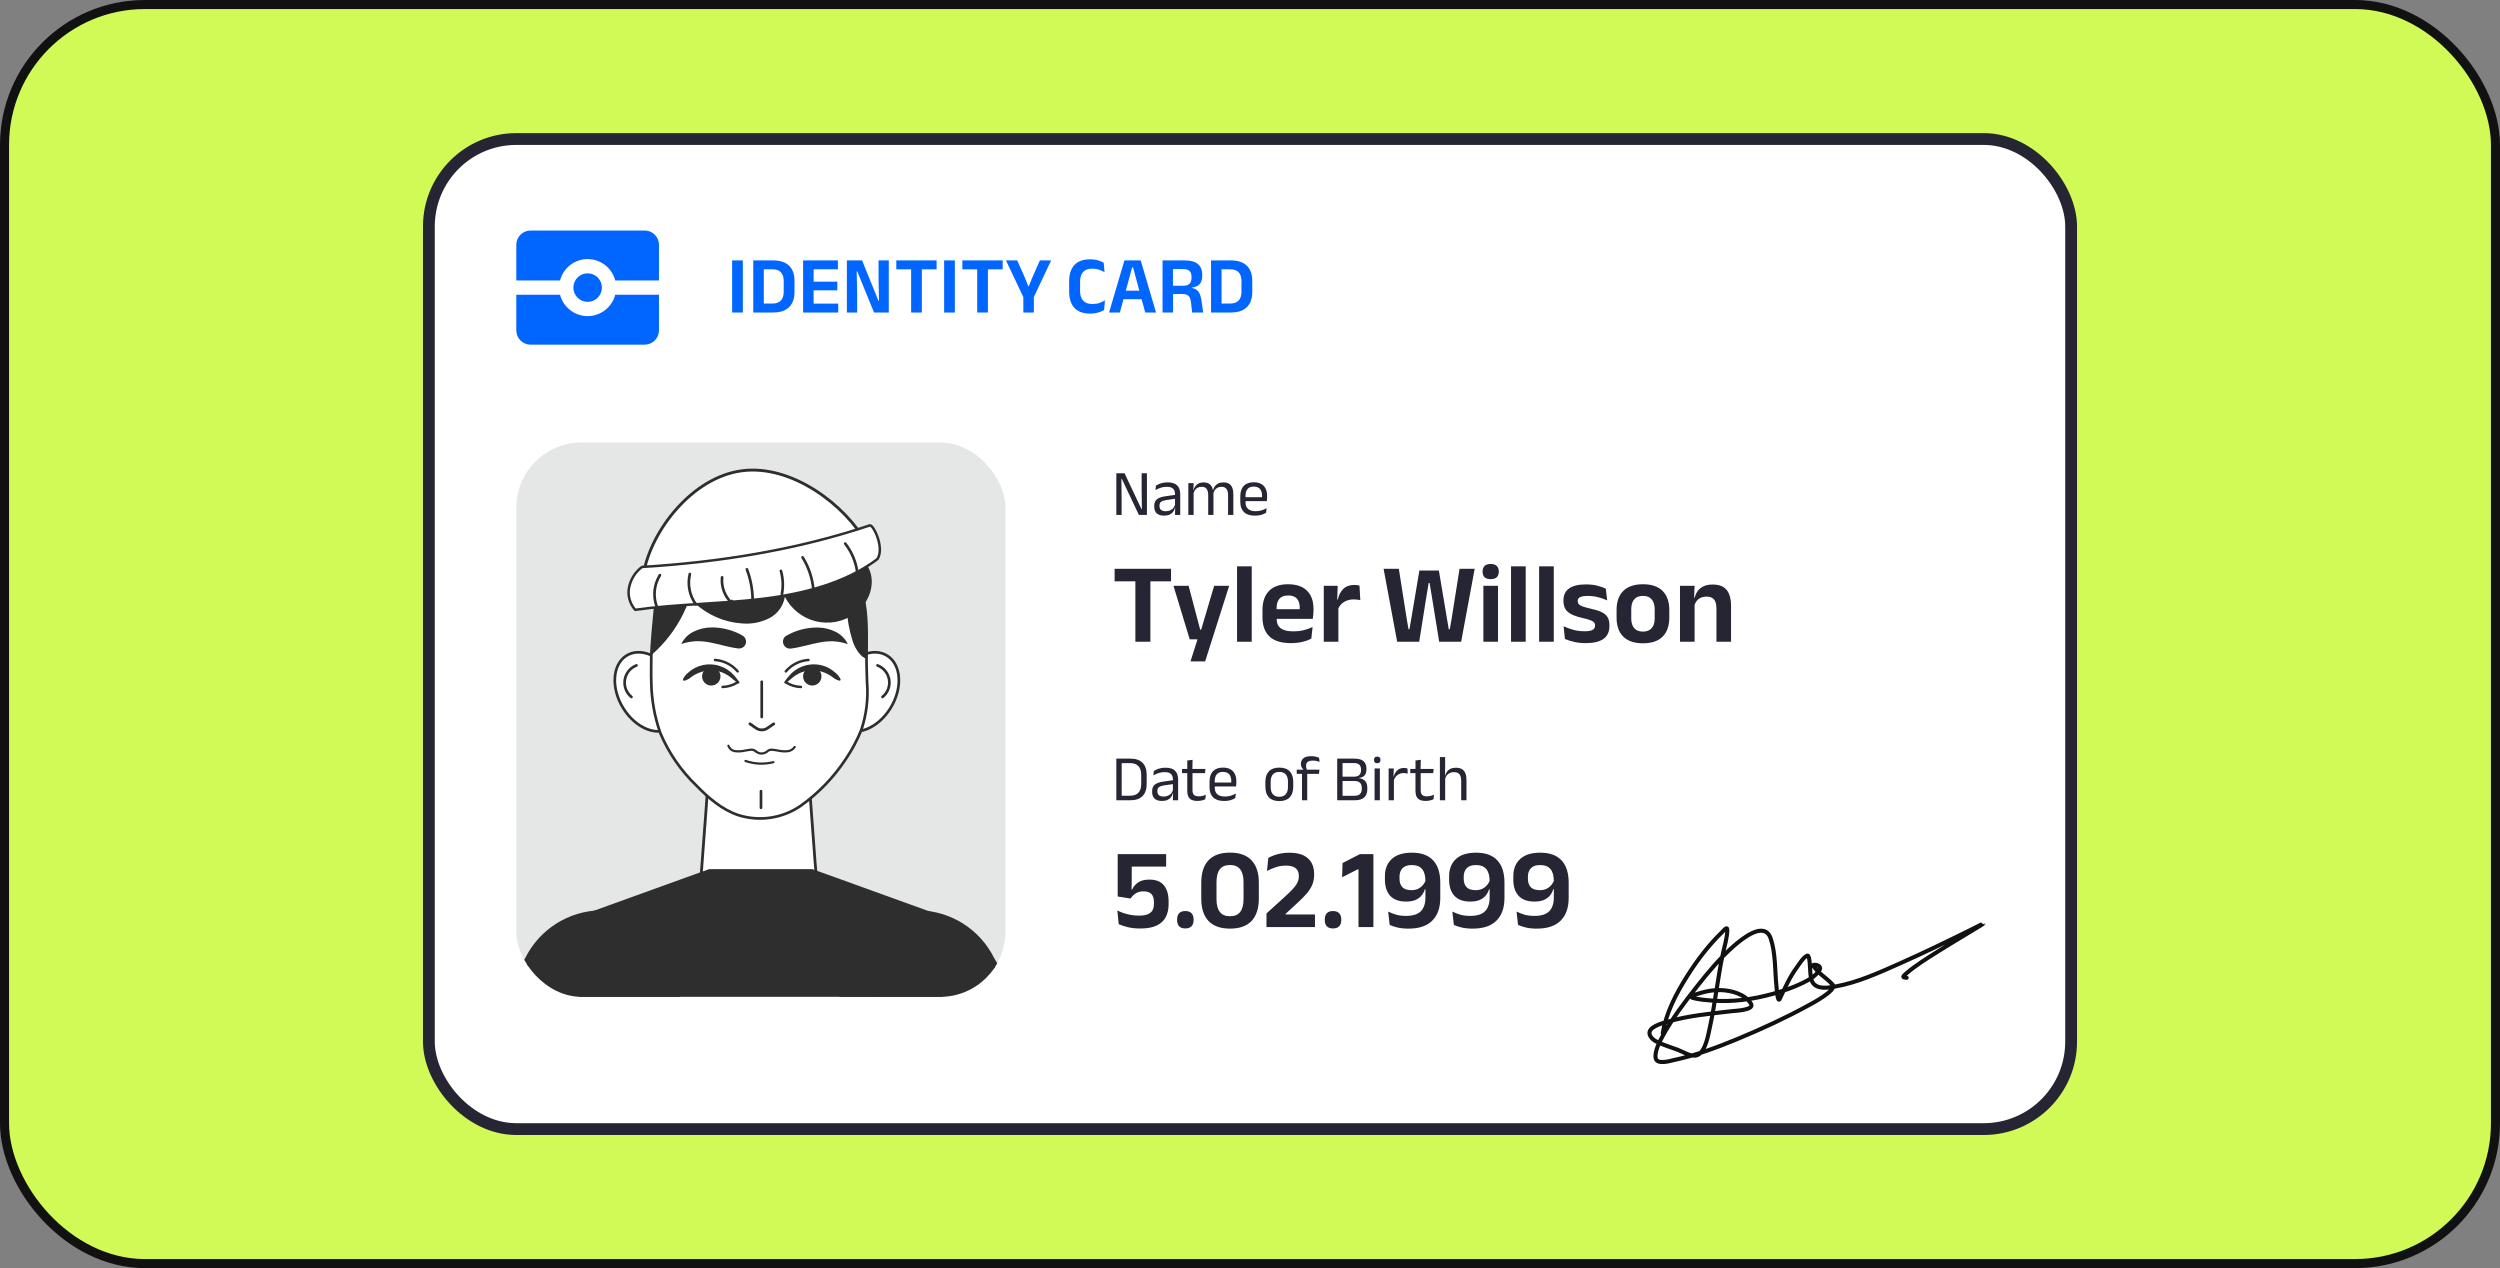
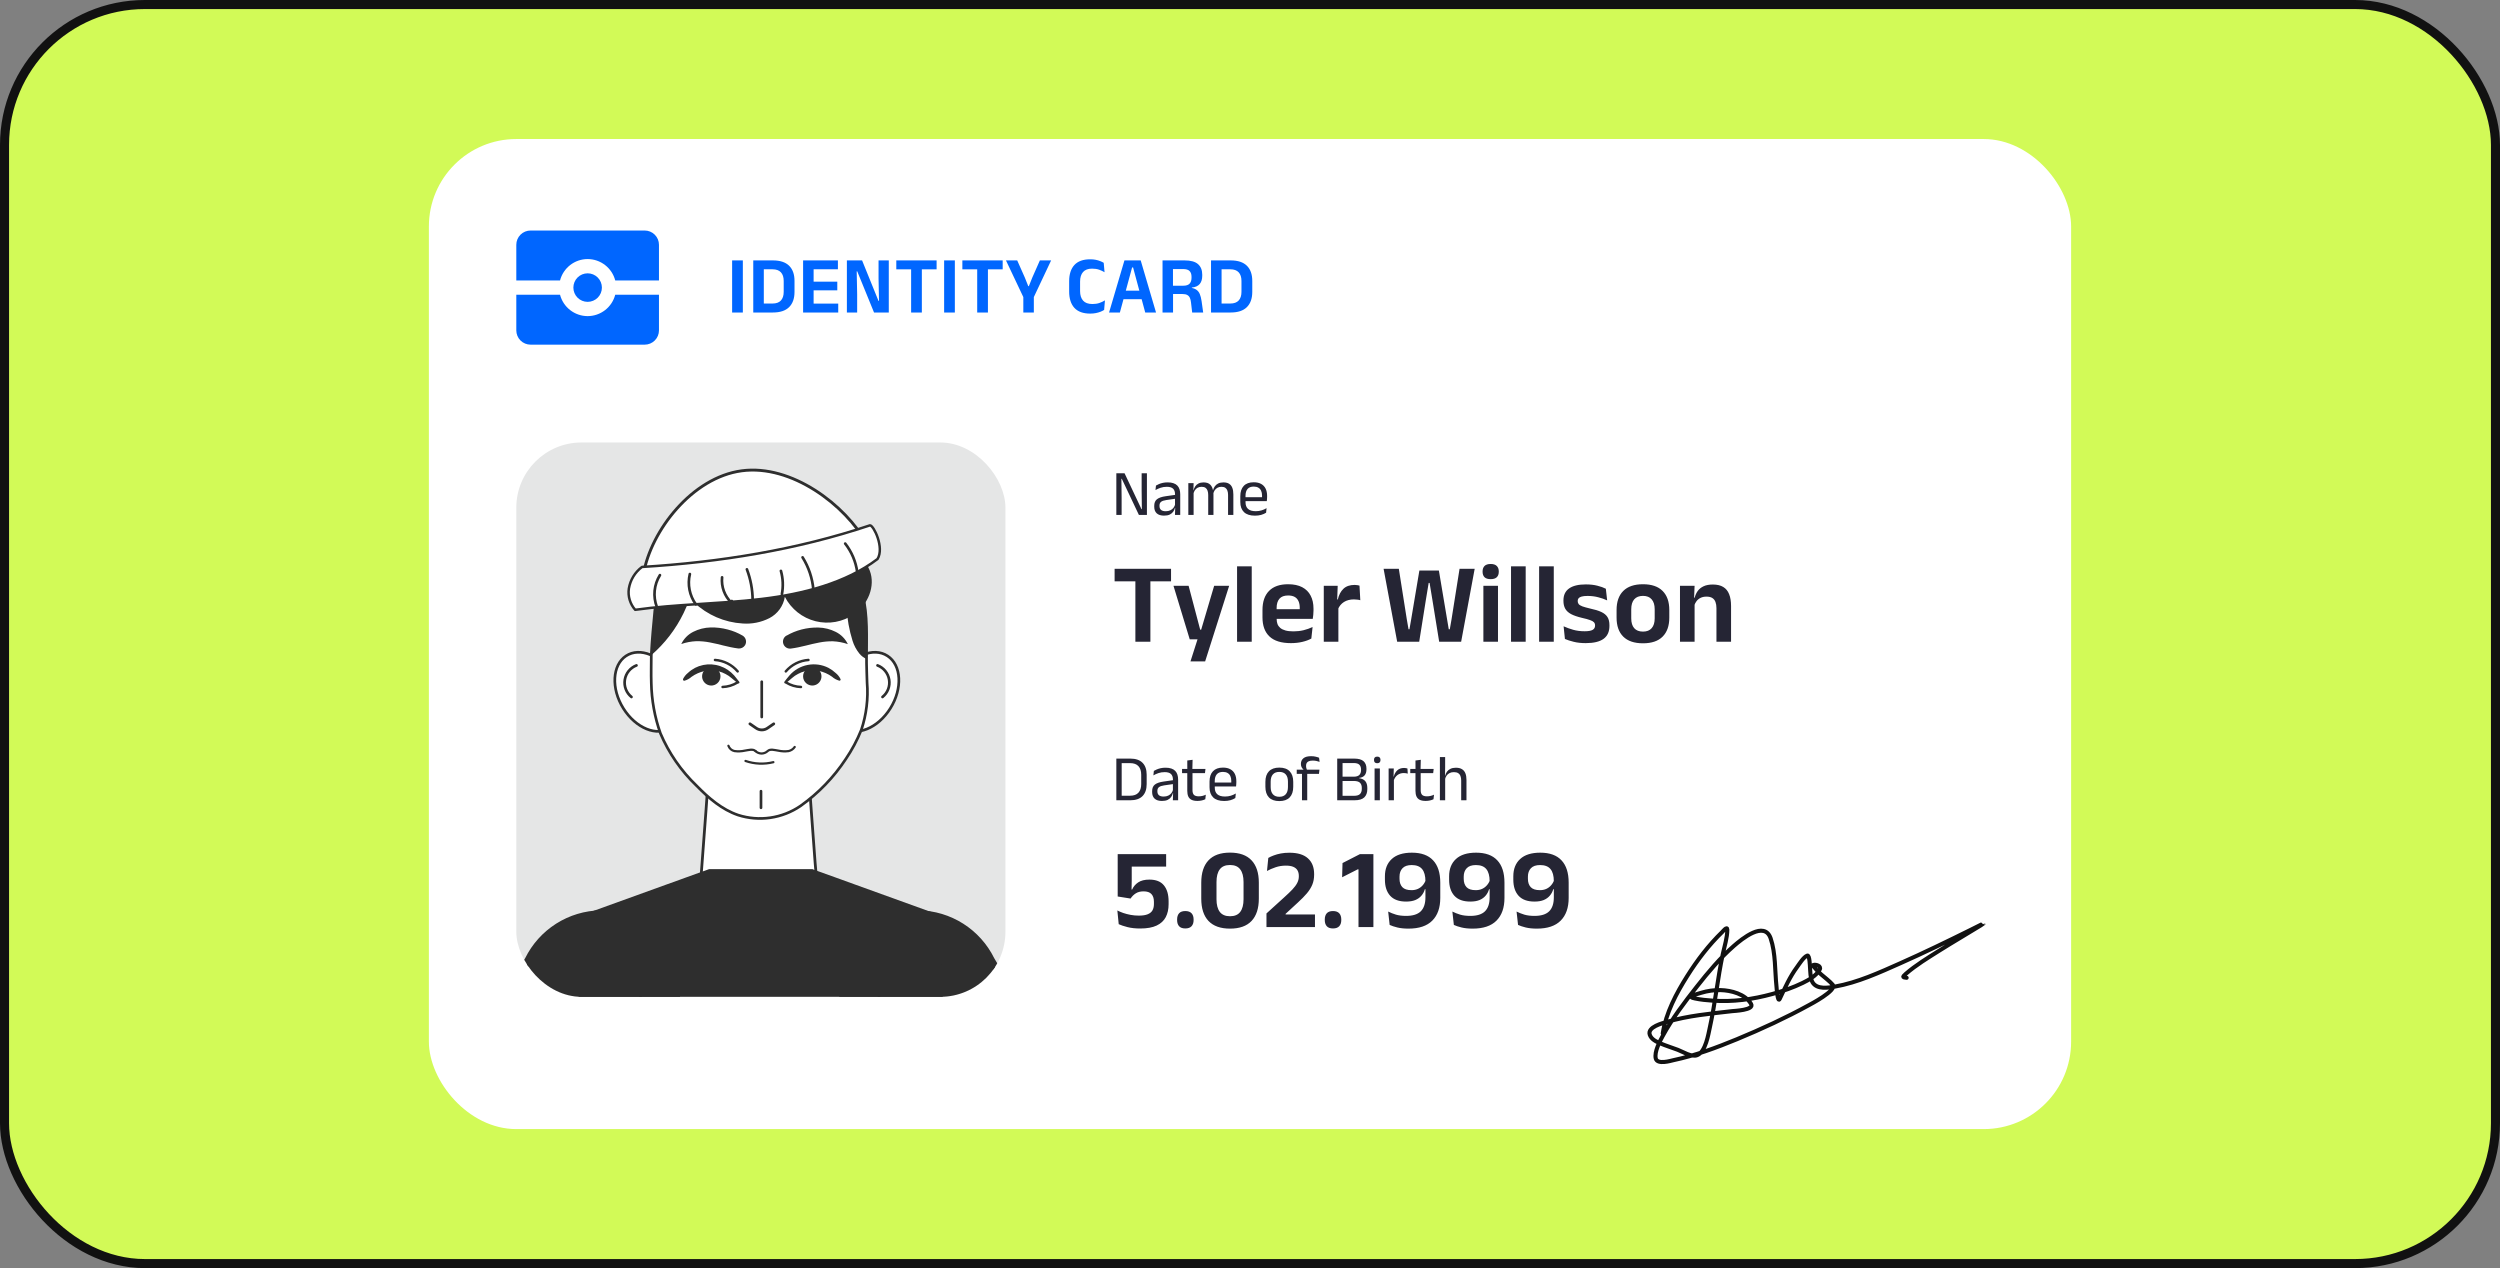
<svg xmlns="http://www.w3.org/2000/svg" width="276" height="140" viewBox="0 0 276 140" fill="none">
  <rect x="0" y="0" width="276" height="140" fill="#808080" stroke="none" />
  <rect x="0.5" y="0.5" width="275" height="139" rx="15.5" fill="#D2FA57" />
  <rect x="0.5" y="0.5" width="275" height="139" rx="15.5" stroke="#111111" />
  <rect x="47.348" y="15.348" width="181.304" height="109.304" rx="9.652" fill="white" />
-   <rect x="47.348" y="15.348" width="181.304" height="109.304" rx="9.652" stroke="#252534" stroke-width="1.304" />
  <g clip-path="url(#clip0_18123_125813)">
    <path d="M58.575 25.45C58.157 25.45 57.756 25.616 57.461 25.911C57.166 26.207 57 26.607 57 27.025V30.962H61.827C62.189 29.576 63.441 28.6 64.875 28.6C65.572 28.602 66.25 28.835 66.801 29.262C67.352 29.689 67.747 30.287 67.922 30.962H72.75V27.025C72.75 26.607 72.584 26.207 72.288 25.911C71.993 25.616 71.593 25.45 71.175 25.45H58.575ZM64.875 30.175C64.457 30.175 64.056 30.341 63.761 30.636C63.466 30.932 63.3 31.332 63.3 31.75C63.3 32.168 63.466 32.568 63.761 32.864C64.056 33.159 64.457 33.325 64.875 33.325C65.293 33.325 65.693 33.159 65.988 32.864C66.284 32.568 66.45 32.168 66.45 31.75C66.45 31.332 66.284 30.932 65.988 30.636C65.693 30.341 65.293 30.175 64.875 30.175ZM57 32.538V36.475C57 36.893 57.166 37.293 57.461 37.589C57.756 37.884 58.157 38.05 58.575 38.05H71.175C71.593 38.05 71.993 37.884 72.288 37.589C72.584 37.293 72.75 36.893 72.75 36.475V32.538H67.922C67.747 33.213 67.352 33.81 66.801 34.238C66.25 34.665 65.572 34.898 64.875 34.9C64.177 34.898 63.5 34.665 62.949 34.238C62.397 33.81 62.003 33.213 61.827 32.538H57Z" fill="#0066FF" />
  </g>
  <g clip-path="url(#clip1_18123_125813)">
    <rect x="57" y="48.85" width="54" height="61.2" rx="7.2" fill="#E5E6E6" />
    <g clip-path="url(#clip2_18123_125813)">
      <path d="M107.196 137.386L104.797 131.701L102.884 127.129L101.263 123.269L97.711 114.81C95.842 110.365 97.612 105.407 101.571 104.017C102.247 103.784 102.957 103.665 103.672 103.665H103.865C106.943 103.753 109.932 106.014 111.139 109.488L114.029 117.727L115.319 121.422L120.9 137.381" fill="white" />
      <path d="M107.196 137.386L104.797 131.701L102.884 127.129L101.263 123.269L97.711 114.81C95.842 110.365 97.612 105.407 101.571 104.017C102.247 103.784 102.957 103.665 103.672 103.665H103.865C106.943 103.753 109.932 106.014 111.139 109.488L114.029 117.727L115.319 121.422L120.9 137.381" stroke="#2E2E2E" stroke-width="0.298" stroke-linecap="round" stroke-linejoin="round" />
      <path d="M117.128 118.201C116.196 117.026 111.795 117.765 106.986 119.933C101.957 122.199 98.389 125.182 99.029 126.589C99.044 126.618 99.062 126.646 99.084 126.671L99.029 126.699L93.476 113.673C91.27 108.561 93.652 102.733 98.604 100.99C99.516 100.665 100.476 100.499 101.444 100.499C103.181 100.533 104.876 101.044 106.342 101.975C107.809 102.907 108.991 104.224 109.76 105.782L117.128 118.201Z" fill="#2E2E2E" />
      <path d="M46.845 137.386L52.425 121.433L53.716 117.732L56.622 109.493C57.857 105.948 60.946 103.665 64.083 103.665H64.127C64.828 103.671 65.522 103.79 66.184 104.017C70.138 105.407 71.914 110.365 70.045 114.81L66.493 123.269L64.872 127.129L63.151 131.232L60.559 137.397" fill="white" />
      <path d="M46.845 137.386L52.425 121.433L53.716 117.732L56.622 109.493C57.857 105.948 60.946 103.665 64.083 103.665H64.127C64.828 103.671 65.522 103.79 66.184 104.017C70.138 105.407 71.914 110.365 70.045 114.81L66.493 123.269L64.872 127.129L63.151 131.232L60.559 137.397" stroke="#2E2E2E" stroke-width="0.298" stroke-linecap="round" stroke-linejoin="round" />
      <path d="M50.611 118.201C51.543 117.026 55.943 117.765 60.752 119.933C65.781 122.199 69.349 125.182 68.71 126.589C68.694 126.618 68.676 126.646 68.654 126.671L68.71 126.699L74.268 113.673C76.447 108.561 74.092 102.733 69.14 100.99C68.228 100.666 67.267 100.5 66.3 100.499C64.561 100.532 62.866 101.042 61.398 101.974C59.931 102.906 58.747 104.223 57.978 105.782L50.611 118.201Z" fill="#2E2E2E" />
      <path d="M92.765 74.547C91.397 76.753 91.529 79.334 93.057 80.343C94.585 81.352 96.917 80.398 98.29 78.209C99.663 76.02 99.526 73.422 97.981 72.413C96.437 71.404 94.121 72.358 92.765 74.547Z" fill="white" stroke="#2E2E2E" stroke-width="0.298" stroke-linecap="round" stroke-linejoin="round" />
      <path d="M96.878 73.461C97.212 73.589 97.507 73.802 97.733 74.08C97.958 74.358 98.106 74.691 98.162 75.044C98.218 75.398 98.18 75.76 98.051 76.094C97.922 76.427 97.708 76.722 97.429 76.946" stroke="#2E2E2E" stroke-width="0.298" stroke-linecap="round" stroke-linejoin="round" />
      <path d="M74.351 74.547C75.713 76.753 75.581 79.334 74.053 80.343C72.525 81.352 70.193 80.398 68.82 78.209C67.447 76.02 67.59 73.422 69.112 72.413C70.634 71.404 72.983 72.358 74.351 74.547Z" fill="white" stroke="#2E2E2E" stroke-width="0.298" stroke-linecap="round" stroke-linejoin="round" />
      <path d="M70.265 73.461C69.93 73.589 69.636 73.802 69.41 74.08C69.185 74.358 69.037 74.691 68.981 75.044C68.925 75.398 68.963 75.76 69.092 76.094C69.22 76.427 69.435 76.722 69.713 76.946" stroke="#2E2E2E" stroke-width="0.298" stroke-linecap="round" stroke-linejoin="round" />
      <path d="M90.327 99.098C90.357 100.836 89.695 102.514 88.488 103.764C87.281 105.014 85.626 105.733 83.888 105.763C82.151 105.793 80.473 105.131 79.223 103.924C77.973 102.716 77.254 101.062 77.224 99.325C77.224 99.247 77.224 99.176 77.224 99.098L77.952 89.338L78.129 86.867L78.493 82.014H89.025L89.577 89.68L89.99 95.26L90.327 99.098Z" fill="white" stroke="#2E2E2E" stroke-width="0.309" stroke-linecap="round" stroke-linejoin="round" />
      <path d="M95.091 80.575C94.636 81.707 94.061 82.786 93.376 83.795C92.042 85.822 90.342 87.582 88.364 88.985C87.369 89.663 86.232 90.105 85.04 90.278C83.849 90.451 82.633 90.35 81.487 89.983C79.7 89.376 78.222 88.097 76.904 86.746C75.196 85.11 73.837 83.143 72.912 80.966C72.278 79.176 71.938 77.295 71.902 75.397C71.869 74.376 71.902 73.351 71.902 72.325C71.985 70.638 72.145 68.967 72.294 67.423C72.462 65.6 73.056 63.843 74.028 62.292C75 60.742 76.323 59.441 77.89 58.496C79.457 57.551 81.225 56.987 83.05 56.851C84.875 56.715 86.706 57.01 88.397 57.711C90.061 58.417 91.542 59.495 92.726 60.862C93.909 62.229 94.764 63.849 95.224 65.597C95.814 67.941 95.659 70.367 95.665 72.766C95.665 72.915 95.665 73.053 95.665 73.202C95.665 73.913 95.714 74.63 95.725 75.353C95.868 77.118 95.652 78.895 95.091 80.575Z" fill="white" stroke="#2E2E2E" stroke-width="0.298" stroke-linecap="round" stroke-linejoin="round" />
      <path d="M81.989 68.834C83.007 68.911 84.028 68.707 84.939 68.244C85.387 68.012 85.775 67.678 86.072 67.269C86.369 66.86 86.566 66.388 86.648 65.889C86.989 66.553 87.467 67.137 88.051 67.601C88.635 68.066 89.311 68.4 90.035 68.582C90.759 68.763 91.513 68.788 92.247 68.655C92.981 68.522 93.678 68.233 94.292 67.809C95.808 66.761 96.68 64.715 96.023 63C95.295 61.108 93.117 60.242 91.121 59.785C87.209 58.951 83.157 59.042 79.287 60.05C78.095 60.358 74.792 60.965 74.323 62.255C73.855 63.546 75.752 65.697 76.617 66.502C78.076 67.89 79.979 68.716 81.989 68.834Z" fill="#2E2E2E" />
      <path d="M86.836 70.174C87.354 69.873 87.911 69.645 88.491 69.496C89.101 69.338 89.73 69.265 90.36 69.281C91.024 69.297 91.676 69.461 92.268 69.761C92.851 70.05 93.32 70.526 93.603 71.112C93.069 70.929 92.512 70.823 91.948 70.797C91.445 70.791 90.942 70.837 90.448 70.935C89.456 71.112 88.441 71.459 87.305 71.603C87.13 71.624 86.952 71.585 86.802 71.491C86.652 71.397 86.539 71.254 86.482 71.087C86.424 70.92 86.426 70.738 86.486 70.572C86.547 70.406 86.663 70.265 86.814 70.174H86.836Z" fill="#2E2E2E" />
      <path d="M81.509 71.592C80.368 71.448 79.359 71.101 78.366 70.924C77.872 70.826 77.37 70.78 76.866 70.787C76.302 70.812 75.745 70.918 75.212 71.101C75.492 70.515 75.96 70.04 76.541 69.75C77.133 69.45 77.785 69.287 78.449 69.27C79.085 69.255 79.72 69.332 80.335 69.496C80.915 69.644 81.472 69.872 81.989 70.174C82.165 70.28 82.291 70.45 82.341 70.649C82.39 70.847 82.359 71.058 82.254 71.233C82.175 71.356 82.064 71.455 81.933 71.519C81.801 71.582 81.654 71.607 81.509 71.592Z" fill="#2E2E2E" />
      <path d="M81.438 75.419C81.206 75.237 80.991 75.044 80.77 74.867C80.567 74.687 80.34 74.533 80.098 74.409C79.628 74.156 79.104 74.02 78.57 74.013C78.042 74.005 77.519 74.113 77.037 74.327C76.793 74.435 76.56 74.568 76.342 74.724C76.119 74.924 75.853 75.071 75.565 75.154C75.53 75.161 75.493 75.153 75.464 75.134C75.434 75.114 75.413 75.084 75.405 75.049C75.397 75.022 75.397 74.993 75.405 74.966C75.537 74.701 75.725 74.468 75.956 74.283C76.189 74.064 76.451 73.879 76.734 73.731C77.302 73.44 77.939 73.309 78.576 73.351C79.204 73.392 79.811 73.598 80.335 73.946C80.599 74.123 80.84 74.332 81.052 74.569C81.239 74.796 81.421 75.016 81.603 75.253C81.626 75.276 81.638 75.307 81.638 75.339C81.638 75.371 81.626 75.401 81.603 75.424C81.58 75.444 81.55 75.455 81.519 75.454C81.489 75.453 81.46 75.44 81.438 75.419Z" fill="#2E2E2E" />
      <path d="M79.529 74.52C79.5 74.321 79.412 74.136 79.277 73.987C79.142 73.838 78.966 73.733 78.77 73.685C78.576 73.636 78.371 73.647 78.182 73.715C77.993 73.783 77.828 73.906 77.709 74.068C77.59 74.229 77.521 74.423 77.512 74.623C77.503 74.824 77.554 75.023 77.658 75.195C77.762 75.367 77.915 75.504 78.097 75.589C78.279 75.674 78.482 75.703 78.68 75.672C78.945 75.632 79.184 75.487 79.343 75.271C79.502 75.055 79.569 74.785 79.529 74.52Z" fill="#2E2E2E" />
      <path d="M81.393 75.358C80.904 75.658 80.345 75.825 79.772 75.843" stroke="#2E2E2E" stroke-width="0.276" stroke-linecap="round" stroke-linejoin="round" />
      <path d="M81.437 74.123C81.125 73.756 80.743 73.455 80.313 73.239C79.883 73.022 79.414 72.893 78.934 72.86" stroke="#2E2E2E" stroke-width="0.276" stroke-linecap="round" stroke-linejoin="round" />
      <path d="M86.604 75.253C86.781 75.016 86.963 74.796 87.156 74.57C87.677 73.969 88.384 73.561 89.165 73.409C89.945 73.257 90.754 73.37 91.463 73.731C91.745 73.88 92.006 74.066 92.24 74.283C92.473 74.466 92.662 74.7 92.792 74.966C92.799 74.982 92.803 75 92.804 75.017C92.805 75.035 92.802 75.052 92.796 75.069C92.789 75.085 92.78 75.1 92.768 75.113C92.756 75.126 92.742 75.136 92.725 75.143C92.698 75.151 92.67 75.151 92.643 75.143C92.353 75.06 92.085 74.913 91.86 74.713C91.644 74.557 91.413 74.424 91.17 74.316C90.688 74.102 90.165 73.994 89.637 74.001C89.104 74.009 88.579 74.145 88.11 74.398C87.866 74.521 87.64 74.675 87.437 74.856C87.216 75.044 86.996 75.237 86.77 75.408C86.747 75.43 86.716 75.443 86.684 75.443C86.652 75.443 86.621 75.43 86.599 75.408C86.582 75.385 86.573 75.358 86.574 75.329C86.575 75.301 86.586 75.274 86.604 75.253Z" fill="#2E2E2E" />
      <path d="M88.672 74.52C88.702 74.321 88.789 74.136 88.924 73.987C89.059 73.839 89.235 73.733 89.43 73.684C89.624 73.636 89.829 73.646 90.018 73.713C90.207 73.781 90.371 73.903 90.491 74.064C90.611 74.225 90.68 74.418 90.689 74.619C90.699 74.819 90.65 75.018 90.546 75.19C90.443 75.362 90.291 75.5 90.11 75.586C89.928 75.672 89.726 75.702 89.527 75.672C89.261 75.633 89.021 75.489 88.861 75.273C88.701 75.057 88.633 74.786 88.672 74.52Z" fill="#2E2E2E" />
      <path d="M86.803 75.358C87.292 75.658 87.851 75.825 88.424 75.843" stroke="#2E2E2E" stroke-width="0.276" stroke-linecap="round" stroke-linejoin="round" />
      <path d="M86.753 74.123C87.065 73.757 87.446 73.456 87.875 73.24C88.304 73.023 88.772 72.894 89.251 72.86" stroke="#2E2E2E" stroke-width="0.276" stroke-linecap="round" stroke-linejoin="round" />
      <path d="M83.406 82.919C83.588 83.091 83.829 83.188 84.079 83.189C84.327 83.185 84.566 83.089 84.746 82.919C85.022 82.648 85.524 82.814 85.91 82.869C86.288 82.954 86.678 82.971 87.062 82.919C87.336 82.859 87.576 82.697 87.735 82.466" stroke="#2E2E2E" stroke-width="0.248" stroke-linecap="round" stroke-linejoin="round" />
      <path d="M83.406 82.919C83.13 82.648 82.623 82.814 82.242 82.869C81.864 82.954 81.474 82.971 81.09 82.919C80.936 82.888 80.794 82.818 80.676 82.716C80.558 82.613 80.469 82.481 80.417 82.334" stroke="#2E2E2E" stroke-width="0.248" stroke-linecap="round" stroke-linejoin="round" />
      <path d="M82.303 84.01C83.294 84.352 84.364 84.397 85.38 84.143" stroke="#2E2E2E" stroke-width="0.248" stroke-linecap="round" stroke-linejoin="round" />
      <path d="M84.013 87.347V89.178" stroke="#2E2E2E" stroke-width="0.298" stroke-linecap="round" stroke-linejoin="round" />
      <path d="M84.096 79.158V75.264" stroke="#2E2E2E" stroke-width="0.298" stroke-linecap="round" stroke-linejoin="round" />
      <path d="M82.794 79.913L83.45 80.365C83.64 80.506 83.87 80.582 84.106 80.582C84.343 80.582 84.573 80.506 84.763 80.365L85.419 79.913" stroke="#2E2E2E" stroke-width="0.314" stroke-linecap="round" stroke-linejoin="round" />
      <path d="M95.665 72.75C95.364 72.621 95.098 72.422 94.888 72.171C94.543 71.748 94.283 71.263 94.121 70.742C93.383 68.378 93.243 65.867 93.713 63.435C92.366 63.427 91.049 63.044 89.906 62.33C88.764 61.617 87.843 60.6 87.245 59.393C84.16 61.329 80.544 62.244 76.91 62.007C76.821 63.977 76.331 65.907 75.471 67.681C74.611 69.455 73.399 71.035 71.908 72.325C71.991 70.638 72.151 68.967 72.3 67.423C72.468 65.6 73.062 63.843 74.034 62.292C75.006 60.742 76.329 59.441 77.896 58.496C79.463 57.551 81.231 56.987 83.056 56.851C84.881 56.715 86.712 57.01 88.403 57.711C90.066 58.418 91.546 59.496 92.729 60.863C93.911 62.23 94.765 63.849 95.224 65.597C95.814 67.941 95.66 70.367 95.665 72.75Z" fill="#2E2E2E" />
      <path d="M71.042 63.358C71.869 58.577 76.413 52.71 81.889 51.976C87.365 51.243 93.332 55.71 95.72 60.066C87.685 62.592 79.535 64.053 71.042 63.358Z" fill="white" stroke="#2E2E2E" stroke-width="0.32" stroke-linecap="round" stroke-linejoin="round" />
      <path d="M96.878 61.715C93.382 64.368 88.683 65.575 84.062 66.127C79.441 66.678 74.737 66.678 70.127 67.323C69.846 67.007 69.637 66.632 69.516 66.226C69.395 65.82 69.365 65.393 69.426 64.974C69.585 64.023 70.105 63.17 70.877 62.592C79.49 62.068 88.005 60.695 96.045 57.998C96.448 57.987 97.656 60.463 96.878 61.715Z" fill="white" stroke="#2E2E2E" stroke-width="0.276" stroke-linecap="round" stroke-linejoin="round" />
      <path d="M72.514 67.004C72.297 66.432 72.215 65.818 72.274 65.21C72.333 64.601 72.532 64.015 72.856 63.496" stroke="#2E2E2E" stroke-width="0.298" stroke-linecap="round" stroke-linejoin="round" />
      <path d="M93.311 60.011C94.026 60.926 94.485 62.014 94.64 63.165" stroke="#2E2E2E" stroke-width="0.298" stroke-linecap="round" stroke-linejoin="round" />
      <path d="M88.606 61.533C89.278 62.612 89.686 63.835 89.798 65.101" stroke="#2E2E2E" stroke-width="0.298" stroke-linecap="round" stroke-linejoin="round" />
      <path d="M76.16 63.375C76.023 63.947 76.011 64.543 76.125 65.121C76.239 65.699 76.477 66.245 76.822 66.722" stroke="#2E2E2E" stroke-width="0.298" stroke-linecap="round" stroke-linejoin="round" />
      <path d="M82.457 62.856C82.866 63.935 83.081 65.078 83.092 66.231" stroke="#2E2E2E" stroke-width="0.298" stroke-linecap="round" stroke-linejoin="round" />
      <path d="M79.717 63.739C79.666 64.252 79.732 64.77 79.91 65.254C80.087 65.738 80.372 66.176 80.742 66.535L80.792 66.353" stroke="#2E2E2E" stroke-width="0.298" stroke-linecap="round" stroke-linejoin="round" />
      <path d="M86.213 63.027C86.446 63.861 86.483 64.736 86.324 65.586" stroke="#2E2E2E" stroke-width="0.298" stroke-linecap="round" stroke-linejoin="round" />
      <path d="M104.996 137.386H62.914L63.135 131.221L63.289 126.771L63.482 121.311L64.111 103.664L64.204 101.04L65.561 100.549L73.447 97.698L74.969 97.152L75.725 96.876L77.699 96.165L78.294 95.95H89.682L89.919 96.038L92.13 96.832L92.88 97.102L94.402 97.654L102.52 100.587L103.772 101.04L103.86 103.67L104.196 113.607L104.45 121.201L104.632 126.693V126.727L104.797 131.69L104.996 137.386Z" fill="#2E2E2E" />
    </g>
  </g>
  <path d="M123.647 88.35V87.846H124.763C125.171 87.846 125.477 87.736 125.681 87.515C125.887 87.292 125.99 86.974 125.99 86.561V85.535C125.99 85.12 125.887 84.802 125.681 84.581C125.477 84.36 125.171 84.25 124.763 84.25H123.643V83.749H124.784C125.38 83.749 125.83 83.903 126.134 84.21C126.439 84.515 126.592 84.955 126.592 85.531V86.564C126.592 87.138 126.439 87.58 126.134 87.889C125.83 88.196 125.38 88.35 124.784 88.35H123.647ZM123.244 88.35V83.749H123.834V88.35H123.244ZM129.485 88.35L129.511 87.497L129.489 87.407V86.287L129.493 86.082C129.493 85.796 129.419 85.585 129.273 85.448C129.129 85.312 128.9 85.243 128.585 85.243C128.333 85.243 128.102 85.279 127.891 85.351C127.682 85.423 127.496 85.507 127.333 85.603L127.387 85.106C127.478 85.051 127.586 84.997 127.711 84.944C127.838 84.889 127.982 84.844 128.143 84.808C128.306 84.772 128.485 84.754 128.679 84.754C128.931 84.754 129.145 84.785 129.32 84.847C129.497 84.907 129.64 84.995 129.748 85.11C129.859 85.225 129.939 85.364 129.989 85.528C130.04 85.691 130.065 85.873 130.065 86.075V88.35H129.485ZM128.276 88.426C127.928 88.426 127.66 88.342 127.473 88.174C127.288 88.003 127.196 87.761 127.196 87.446V87.342C127.196 87.018 127.295 86.777 127.495 86.618C127.696 86.458 128.015 86.346 128.452 86.284L129.565 86.125L129.597 86.55L128.524 86.705C128.255 86.743 128.063 86.809 127.948 86.903C127.833 86.994 127.775 87.13 127.775 87.31V87.367C127.775 87.552 127.832 87.694 127.945 87.792C128.06 87.89 128.231 87.94 128.459 87.94C128.661 87.94 128.834 87.905 128.978 87.835C129.122 87.766 129.238 87.672 129.327 87.554C129.416 87.437 129.476 87.306 129.507 87.162L129.597 87.558H129.485C129.452 87.712 129.388 87.854 129.295 87.986C129.203 88.118 129.075 88.225 128.909 88.307C128.744 88.386 128.533 88.426 128.276 88.426ZM132.202 88.422C131.93 88.422 131.712 88.381 131.546 88.3C131.381 88.218 131.261 88.094 131.186 87.929C131.112 87.763 131.075 87.557 131.075 87.31V85.092H131.651V87.241C131.651 87.472 131.704 87.642 131.809 87.752C131.915 87.86 132.092 87.914 132.342 87.914C132.484 87.914 132.619 87.899 132.749 87.868C132.881 87.836 133.004 87.792 133.12 87.734L133.066 88.235C132.953 88.292 132.821 88.338 132.67 88.372C132.518 88.405 132.362 88.422 132.202 88.422ZM130.499 85.355V84.887H133.084L133.03 85.355H130.499ZM131.078 84.944L131.075 83.958L131.662 83.882L131.636 84.944H131.078ZM135.149 88.429C134.614 88.429 134.21 88.298 133.939 88.037C133.668 87.775 133.532 87.401 133.532 86.914V86.287C133.532 85.793 133.658 85.412 133.91 85.146C134.162 84.877 134.531 84.743 135.016 84.743C135.342 84.743 135.614 84.804 135.833 84.926C136.051 85.046 136.216 85.218 136.326 85.441C136.436 85.664 136.492 85.931 136.492 86.24V86.37C136.492 86.447 136.488 86.524 136.481 86.6C136.476 86.677 136.469 86.753 136.459 86.827H135.923C135.928 86.712 135.93 86.603 135.93 86.5C135.932 86.396 135.934 86.302 135.934 86.215C135.934 86.002 135.899 85.822 135.829 85.675C135.762 85.526 135.66 85.414 135.523 85.337C135.389 85.258 135.22 85.218 135.016 85.218C134.713 85.218 134.486 85.306 134.335 85.481C134.184 85.656 134.108 85.907 134.108 86.233V86.568L134.112 86.64V86.975C134.112 87.121 134.134 87.253 134.177 87.371C134.22 87.488 134.287 87.59 134.378 87.677C134.472 87.761 134.59 87.826 134.731 87.871C134.875 87.914 135.046 87.936 135.242 87.936C135.47 87.936 135.683 87.906 135.88 87.846C136.076 87.786 136.261 87.704 136.434 87.601L136.38 88.105C136.224 88.204 136.043 88.283 135.836 88.343C135.63 88.4 135.401 88.429 135.149 88.429ZM133.838 86.827V86.388H136.337V86.827H133.838ZM141.236 88.44C140.732 88.44 140.349 88.304 140.088 88.033C139.828 87.76 139.699 87.367 139.699 86.856V86.32C139.699 85.811 139.83 85.421 140.091 85.15C140.353 84.878 140.734 84.743 141.236 84.743C141.74 84.743 142.122 84.878 142.381 85.15C142.642 85.421 142.773 85.811 142.773 86.32V86.856C142.773 87.367 142.642 87.76 142.381 88.033C142.122 88.304 141.74 88.44 141.236 88.44ZM141.236 87.965C141.548 87.965 141.784 87.872 141.945 87.688C142.108 87.503 142.19 87.236 142.19 86.888V86.287C142.19 85.942 142.108 85.678 141.945 85.495C141.784 85.31 141.548 85.218 141.236 85.218C140.926 85.218 140.69 85.31 140.527 85.495C140.364 85.678 140.282 85.942 140.282 86.287V86.888C140.282 87.236 140.364 87.503 140.527 87.688C140.69 87.872 140.926 87.965 141.236 87.965ZM144.747 83.483C144.927 83.483 145.087 83.5 145.229 83.533C145.373 83.564 145.505 83.604 145.625 83.652L145.683 84.109C145.565 84.066 145.446 84.032 145.326 84.008C145.209 83.982 145.075 83.969 144.927 83.969C144.747 83.969 144.601 83.993 144.491 84.041C144.383 84.086 144.305 84.152 144.257 84.239C144.211 84.323 144.189 84.425 144.189 84.545V84.563C144.189 84.647 144.199 84.727 144.221 84.804C144.243 84.878 144.267 84.947 144.293 85.009L143.901 85.024V84.952C143.826 84.894 143.76 84.814 143.703 84.71C143.647 84.607 143.62 84.487 143.62 84.35V84.332C143.62 84.076 143.711 83.87 143.893 83.717C144.076 83.561 144.36 83.483 144.747 83.483ZM143.739 88.35V85.15H144.318V88.35H143.739ZM143.159 85.434V84.97L143.962 84.973L144.199 84.97H145.668L145.614 85.434H143.159ZM148.035 88.35V87.857H149.482C149.794 87.857 150.015 87.791 150.144 87.659C150.276 87.524 150.342 87.34 150.342 87.104V86.975C150.342 86.735 150.275 86.549 150.141 86.417C150.009 86.285 149.777 86.219 149.446 86.219H148.038V85.747H149.439C149.734 85.747 149.944 85.684 150.069 85.556C150.196 85.427 150.26 85.248 150.26 85.02V84.955C150.26 84.73 150.198 84.554 150.076 84.43C149.956 84.302 149.742 84.239 149.435 84.239H148.024V83.749H149.489C149.979 83.749 150.329 83.846 150.54 84.041C150.752 84.235 150.857 84.509 150.857 84.862V84.934C150.857 85.214 150.79 85.435 150.656 85.596C150.521 85.757 150.312 85.853 150.029 85.884L150.026 85.906C150.35 85.954 150.585 86.066 150.731 86.244C150.878 86.422 150.951 86.669 150.951 86.986V87.133C150.951 87.515 150.84 87.814 150.62 88.03C150.399 88.243 150.039 88.35 149.54 88.35H148.035ZM147.628 88.35V83.749H148.218V88.35H147.628ZM151.754 88.35V84.836H152.337V88.35H151.754ZM152.046 84.26C151.926 84.26 151.836 84.229 151.776 84.167C151.718 84.102 151.689 84.014 151.689 83.904V83.886C151.689 83.773 151.718 83.686 151.776 83.623C151.836 83.561 151.926 83.53 152.046 83.53C152.166 83.53 152.256 83.561 152.316 83.623C152.376 83.686 152.406 83.773 152.406 83.886V83.904C152.406 84.017 152.376 84.104 152.316 84.167C152.256 84.229 152.166 84.26 152.046 84.26ZM153.858 86.201L153.725 85.751L153.869 85.744C153.946 85.446 154.078 85.212 154.265 85.042C154.452 84.869 154.701 84.782 155.01 84.782C155.087 84.782 155.156 84.788 155.216 84.8C155.278 84.812 155.333 84.827 155.381 84.844L155.417 85.409C155.357 85.39 155.29 85.374 155.216 85.362C155.144 85.35 155.063 85.344 154.974 85.344C154.71 85.344 154.48 85.417 154.283 85.564C154.089 85.71 153.947 85.922 153.858 86.201ZM153.304 88.35V84.836H153.873L153.844 85.873L153.887 85.916V88.35H153.304ZM157.395 88.422C157.123 88.422 156.905 88.381 156.739 88.3C156.574 88.218 156.454 88.094 156.379 87.929C156.305 87.763 156.268 87.557 156.268 87.31V85.092H156.844V87.241C156.844 87.472 156.897 87.642 157.002 87.752C157.108 87.86 157.285 87.914 157.535 87.914C157.677 87.914 157.812 87.899 157.942 87.868C158.074 87.836 158.197 87.792 158.313 87.734L158.259 88.235C158.146 88.292 158.014 88.338 157.863 88.372C157.711 88.405 157.555 88.422 157.395 88.422ZM155.692 85.355V84.887H158.277L158.223 85.355H155.692ZM156.271 84.944L156.268 83.958L156.855 83.882L156.829 84.944H156.271ZM161.315 88.35V86.165C161.315 85.975 161.289 85.812 161.236 85.675C161.185 85.538 161.101 85.433 160.984 85.358C160.869 85.282 160.71 85.243 160.509 85.243C160.324 85.243 160.164 85.278 160.03 85.348C159.895 85.417 159.786 85.512 159.702 85.632C159.621 85.75 159.563 85.884 159.529 86.035L159.4 85.621H159.551C159.587 85.463 159.653 85.319 159.749 85.189C159.845 85.057 159.973 84.953 160.134 84.876C160.297 84.797 160.495 84.757 160.728 84.757C161.007 84.757 161.231 84.81 161.401 84.916C161.574 85.021 161.7 85.174 161.779 85.373C161.859 85.57 161.898 85.812 161.898 86.1V88.35H161.315ZM158.964 88.35V83.58H159.544V84.725L159.526 85.733L159.547 85.78V88.35H158.964Z" fill="#252534" />
  <path d="M125.881 102.507C125.344 102.507 124.871 102.455 124.464 102.35C124.057 102.245 123.737 102.138 123.506 102.029L123.355 100.517C123.544 100.613 123.763 100.706 124.01 100.794C124.258 100.878 124.527 100.947 124.817 101.002C125.107 101.056 125.409 101.084 125.724 101.084C126.14 101.084 126.469 101.033 126.713 100.932C126.957 100.832 127.131 100.687 127.236 100.498C127.341 100.305 127.393 100.074 127.393 99.805V99.553C127.393 99.183 127.301 98.9 127.116 98.702C126.936 98.505 126.646 98.406 126.247 98.406C125.907 98.406 125.621 98.48 125.39 98.627C125.159 98.774 124.968 98.965 124.817 99.2L123.393 98.973V94.299H128.742V95.672H124.943V97.165L124.924 98.205H124.987C125.13 97.881 125.352 97.619 125.655 97.417C125.961 97.211 126.375 97.108 126.896 97.108C127.618 97.108 128.152 97.32 128.496 97.745C128.84 98.165 129.013 98.753 129.013 99.509V99.83C129.013 100.376 128.908 100.851 128.698 101.254C128.488 101.653 128.154 101.961 127.696 102.18C127.238 102.398 126.633 102.507 125.881 102.507ZM130.86 102.501C130.549 102.501 130.32 102.419 130.173 102.255C130.026 102.092 129.953 101.865 129.953 101.575V101.512C129.953 101.218 130.026 100.989 130.173 100.825C130.32 100.662 130.549 100.58 130.86 100.58C131.166 100.58 131.395 100.662 131.547 100.825C131.698 100.989 131.773 101.218 131.773 101.512V101.575C131.773 101.865 131.698 102.092 131.547 102.255C131.395 102.419 131.166 102.501 130.86 102.501ZM135.794 102.52C134.748 102.52 133.956 102.239 133.419 101.676C132.885 101.109 132.619 100.284 132.619 99.2V97.449C132.619 96.369 132.885 95.546 133.419 94.979C133.952 94.412 134.744 94.129 135.794 94.129C136.844 94.129 137.635 94.412 138.169 94.979C138.706 95.546 138.975 96.369 138.975 97.449V99.2C138.975 100.284 138.706 101.109 138.169 101.676C137.635 102.239 136.844 102.52 135.794 102.52ZM135.794 101.153C136.306 101.153 136.682 100.993 136.921 100.674C137.165 100.351 137.287 99.885 137.287 99.276V97.379C137.287 96.766 137.165 96.3 136.921 95.981C136.682 95.657 136.306 95.496 135.794 95.496C135.277 95.496 134.899 95.657 134.66 95.981C134.42 96.3 134.301 96.766 134.301 97.379V99.276C134.301 99.885 134.422 100.351 134.666 100.674C134.91 100.993 135.286 101.153 135.794 101.153ZM139.818 102.35V100.844L141.809 99.036C142.158 98.721 142.448 98.442 142.679 98.198C142.914 97.951 143.09 97.713 143.208 97.486C143.33 97.255 143.39 97.014 143.39 96.762V96.699C143.39 96.464 143.342 96.262 143.246 96.094C143.153 95.926 143.002 95.796 142.792 95.704C142.582 95.611 142.305 95.565 141.96 95.565C141.557 95.565 141.177 95.626 140.82 95.748C140.463 95.869 140.148 96.006 139.875 96.157L140.02 94.714C140.192 94.614 140.394 94.521 140.625 94.437C140.856 94.349 141.114 94.278 141.4 94.223C141.689 94.168 142.007 94.141 142.351 94.141C143.258 94.141 143.939 94.347 144.392 94.758C144.85 95.166 145.079 95.741 145.079 96.485V96.573C145.079 96.976 145.012 97.341 144.877 97.669C144.743 97.993 144.543 98.312 144.279 98.627C144.014 98.938 143.682 99.276 143.283 99.641L141.929 100.888V101.216L141.23 100.958H145.173V102.35H139.818ZM147.164 102.501C146.853 102.501 146.624 102.419 146.477 102.255C146.33 102.092 146.256 101.865 146.256 101.575V101.512C146.256 101.218 146.33 100.989 146.477 100.825C146.624 100.662 146.853 100.58 147.164 100.58C147.47 100.58 147.699 100.662 147.85 100.825C148.001 100.989 148.077 101.218 148.077 101.512V101.575C148.077 101.865 148.001 102.092 147.85 102.255C147.699 102.419 147.47 102.501 147.164 102.501ZM149.978 102.35V95.974H149.896L148.17 96.85L148.214 95.281L150.13 94.299H151.623V102.35H149.978ZM155.874 94.135C156.908 94.135 157.687 94.416 158.212 94.979C158.741 95.538 159.006 96.361 159.006 97.449V99.131C159.006 100.214 158.712 101.05 158.124 101.638C157.54 102.226 156.664 102.52 155.496 102.52C155.022 102.52 154.612 102.478 154.268 102.394C153.928 102.31 153.644 102.216 153.417 102.111L153.254 100.636C153.514 100.767 153.802 100.88 154.117 100.977C154.432 101.069 154.806 101.115 155.238 101.115C155.969 101.115 156.507 100.947 156.851 100.611C157.195 100.271 157.368 99.757 157.368 99.068V97.291C157.368 96.691 157.246 96.243 157.002 95.949C156.759 95.651 156.374 95.502 155.849 95.502C155.391 95.502 155.053 95.62 154.835 95.855C154.617 96.086 154.507 96.392 154.507 96.775V97.02C154.507 97.411 154.61 97.717 154.816 97.94C155.026 98.163 155.364 98.274 155.83 98.274C156.082 98.274 156.311 98.23 156.517 98.142C156.727 98.049 156.908 97.917 157.059 97.745C157.214 97.573 157.332 97.369 157.412 97.134L157.664 98.167H157.305C157.229 98.436 157.103 98.673 156.927 98.879C156.754 99.085 156.53 99.246 156.252 99.364C155.975 99.477 155.635 99.534 155.232 99.534C154.455 99.534 153.871 99.322 153.48 98.898C153.09 98.469 152.895 97.875 152.895 97.115V96.743C152.895 95.932 153.147 95.296 153.651 94.834C154.155 94.368 154.896 94.135 155.874 94.135ZM162.962 94.135C163.995 94.135 164.774 94.416 165.299 94.979C165.828 95.538 166.093 96.361 166.093 97.449V99.131C166.093 100.214 165.799 101.05 165.211 101.638C164.627 102.226 163.752 102.52 162.584 102.52C162.109 102.52 161.7 102.478 161.355 102.394C161.015 102.31 160.732 102.216 160.505 102.111L160.341 100.636C160.602 100.767 160.889 100.88 161.204 100.977C161.519 101.069 161.893 101.115 162.326 101.115C163.056 101.115 163.594 100.947 163.938 100.611C164.283 100.271 164.455 99.757 164.455 99.068V97.291C164.455 96.691 164.333 96.243 164.09 95.949C163.846 95.651 163.462 95.502 162.937 95.502C162.479 95.502 162.141 95.62 161.922 95.855C161.704 96.086 161.595 96.392 161.595 96.775V97.02C161.595 97.411 161.698 97.717 161.904 97.94C162.114 98.163 162.452 98.274 162.918 98.274C163.17 98.274 163.399 98.23 163.605 98.142C163.815 98.049 163.995 97.917 164.146 97.745C164.302 97.573 164.419 97.369 164.499 97.134L164.751 98.167H164.392C164.316 98.436 164.19 98.673 164.014 98.879C163.842 99.085 163.617 99.246 163.34 99.364C163.063 99.477 162.723 99.534 162.319 99.534C161.542 99.534 160.959 99.322 160.568 98.898C160.177 98.469 159.982 97.875 159.982 97.115V96.743C159.982 95.932 160.234 95.296 160.738 94.834C161.242 94.368 161.983 94.135 162.962 94.135ZM170.049 94.135C171.083 94.135 171.862 94.416 172.387 94.979C172.916 95.538 173.181 96.361 173.181 97.449V99.131C173.181 100.214 172.887 101.05 172.299 101.638C171.715 102.226 170.839 102.52 169.671 102.52C169.197 102.52 168.787 102.478 168.443 102.394C168.103 102.31 167.819 102.216 167.592 102.111L167.429 100.636C167.689 100.767 167.977 100.88 168.292 100.977C168.607 101.069 168.981 101.115 169.413 101.115C170.144 101.115 170.682 100.947 171.026 100.611C171.37 100.271 171.543 99.757 171.543 99.068V97.291C171.543 96.691 171.421 96.243 171.177 95.949C170.934 95.651 170.549 95.502 170.024 95.502C169.566 95.502 169.228 95.62 169.01 95.855C168.792 96.086 168.682 96.392 168.682 96.775V97.02C168.682 97.411 168.785 97.717 168.991 97.94C169.201 98.163 169.539 98.274 170.005 98.274C170.257 98.274 170.486 98.23 170.692 98.142C170.902 98.049 171.083 97.917 171.234 97.745C171.389 97.573 171.507 97.369 171.587 97.134L171.839 98.167H171.48C171.404 98.436 171.278 98.673 171.102 98.879C170.929 99.085 170.705 99.246 170.427 99.364C170.15 99.477 169.81 99.534 169.407 99.534C168.63 99.534 168.046 99.322 167.655 98.898C167.265 98.469 167.07 97.875 167.07 97.115V96.743C167.07 95.932 167.322 95.296 167.826 94.834C168.33 94.368 169.071 94.135 170.049 94.135Z" fill="#252534" />
  <path d="M124.151 52.249L126.019 56.209H126.062L126.037 54.2V52.249H126.62V56.85H125.735L123.845 52.858H123.802L123.827 54.96V56.85H123.244V52.249H124.151ZM129.717 56.85L129.743 55.997L129.721 55.907V54.787L129.725 54.582C129.725 54.296 129.651 54.085 129.505 53.948C129.361 53.812 129.132 53.743 128.817 53.743C128.565 53.743 128.334 53.779 128.123 53.851C127.914 53.923 127.728 54.007 127.565 54.103L127.619 53.606C127.71 53.551 127.818 53.497 127.943 53.444C128.07 53.389 128.214 53.344 128.375 53.308C128.538 53.272 128.717 53.254 128.911 53.254C129.163 53.254 129.377 53.285 129.552 53.347C129.729 53.407 129.872 53.495 129.98 53.61C130.091 53.725 130.171 53.864 130.221 54.028C130.272 54.191 130.297 54.373 130.297 54.575V56.85H129.717ZM128.508 56.926C128.16 56.926 127.892 56.842 127.705 56.674C127.52 56.503 127.428 56.261 127.428 55.946V55.842C127.428 55.518 127.527 55.277 127.727 55.118C127.928 54.958 128.247 54.846 128.684 54.784L129.797 54.625L129.829 55.05L128.756 55.205C128.487 55.243 128.295 55.309 128.18 55.403C128.065 55.494 128.007 55.63 128.007 55.81V55.867C128.007 56.052 128.064 56.194 128.177 56.292C128.292 56.39 128.463 56.44 128.691 56.44C128.893 56.44 129.066 56.405 129.21 56.335C129.354 56.266 129.47 56.172 129.559 56.054C129.648 55.937 129.708 55.806 129.739 55.662L129.829 56.058H129.717C129.684 56.212 129.62 56.354 129.527 56.486C129.435 56.618 129.307 56.725 129.141 56.807C128.976 56.886 128.765 56.926 128.508 56.926ZM135.579 56.85V54.65C135.579 54.466 135.555 54.306 135.507 54.172C135.462 54.035 135.385 53.929 135.277 53.855C135.171 53.78 135.028 53.743 134.848 53.743C134.678 53.743 134.53 53.778 134.406 53.848C134.281 53.917 134.18 54.011 134.103 54.128C134.026 54.244 133.972 54.376 133.941 54.524L133.851 54.11H133.923C133.962 53.959 134.026 53.819 134.118 53.689C134.209 53.56 134.332 53.455 134.488 53.376C134.644 53.297 134.838 53.257 135.068 53.257C135.33 53.257 135.54 53.309 135.698 53.412C135.859 53.515 135.976 53.666 136.051 53.866C136.125 54.062 136.162 54.302 136.162 54.586V56.85H135.579ZM131.191 56.85V53.336H131.774L131.749 54.179L131.774 54.215V56.85H131.191ZM133.387 56.85V54.65C133.387 54.466 133.363 54.306 133.315 54.172C133.269 54.035 133.194 53.929 133.088 53.855C132.982 53.78 132.84 53.743 132.66 53.743C132.487 53.743 132.338 53.778 132.213 53.848C132.088 53.917 131.988 54.012 131.911 54.132C131.834 54.25 131.78 54.384 131.749 54.535L131.641 54.121H131.77C131.806 53.963 131.869 53.819 131.958 53.689C132.046 53.557 132.166 53.453 132.318 53.376C132.471 53.297 132.657 53.257 132.876 53.257C133.2 53.257 133.446 53.341 133.614 53.509C133.784 53.677 133.891 53.922 133.934 54.244C133.946 54.292 133.954 54.344 133.959 54.402C133.964 54.457 133.966 54.512 133.966 54.568V56.85H133.387ZM138.545 56.929C138.01 56.929 137.607 56.798 137.335 56.537C137.064 56.275 136.929 55.901 136.929 55.414V54.787C136.929 54.293 137.055 53.912 137.307 53.646C137.559 53.377 137.927 53.243 138.412 53.243C138.738 53.243 139.011 53.304 139.229 53.426C139.447 53.546 139.612 53.718 139.722 53.941C139.833 54.164 139.888 54.431 139.888 54.74V54.87C139.888 54.947 139.884 55.024 139.877 55.1C139.872 55.177 139.865 55.253 139.855 55.327H139.319C139.324 55.212 139.326 55.103 139.326 55C139.329 54.896 139.33 54.802 139.33 54.715C139.33 54.502 139.295 54.322 139.225 54.175C139.158 54.026 139.056 53.914 138.919 53.837C138.785 53.758 138.616 53.718 138.412 53.718C138.109 53.718 137.883 53.806 137.731 53.981C137.58 54.156 137.505 54.407 137.505 54.733V55.068L137.508 55.14V55.475C137.508 55.621 137.53 55.753 137.573 55.871C137.616 55.988 137.683 56.09 137.775 56.177C137.868 56.261 137.986 56.326 138.127 56.371C138.271 56.414 138.442 56.436 138.639 56.436C138.867 56.436 139.079 56.406 139.276 56.346C139.473 56.286 139.657 56.204 139.83 56.101L139.776 56.605C139.62 56.704 139.439 56.783 139.233 56.843C139.026 56.9 138.797 56.929 138.545 56.929ZM137.235 55.327V54.888H139.733V55.327H137.235Z" fill="#252534" />
  <path d="M125.346 70.85V63.107H127.003V70.85H125.346ZM123.053 64.178V62.799H129.283V64.178H123.053ZM133.363 69.514L132.5 69.886L134.043 64.67H135.7L133.048 73.017H131.429L132.399 69.981L133.149 70.585H131.347L129.551 64.67H131.221L132.5 69.514H133.363ZM136.572 70.85V62.521H138.191V70.85H136.572ZM142.515 71.001C141.457 71.001 140.669 70.758 140.153 70.27C139.636 69.783 139.378 69.078 139.378 68.154V67.347C139.378 66.432 139.619 65.728 140.102 65.237C140.585 64.745 141.287 64.5 142.206 64.5C142.828 64.5 143.347 64.609 143.763 64.827C144.178 65.046 144.489 65.356 144.695 65.76C144.905 66.159 145.01 66.637 145.01 67.196V67.416C145.01 67.568 145.002 67.723 144.985 67.883C144.972 68.038 144.953 68.185 144.928 68.324H143.466C143.479 68.093 143.485 67.874 143.485 67.668C143.49 67.459 143.492 67.269 143.492 67.102C143.492 66.812 143.445 66.566 143.353 66.364C143.261 66.159 143.12 66.003 142.931 65.898C142.742 65.793 142.5 65.741 142.206 65.741C141.774 65.741 141.455 65.86 141.249 66.1C141.043 66.339 140.94 66.679 140.94 67.12V67.694L140.946 67.876V68.362C140.946 68.555 140.976 68.733 141.035 68.897C141.098 69.061 141.201 69.204 141.343 69.325C141.486 69.443 141.675 69.535 141.91 69.603C142.15 69.67 142.448 69.703 142.805 69.703C143.191 69.703 143.559 69.661 143.907 69.577C144.26 69.489 144.594 69.372 144.909 69.225L144.771 70.497C144.489 70.653 144.157 70.774 143.775 70.863C143.397 70.955 142.977 71.001 142.515 71.001ZM140.235 68.324V67.253H144.6V68.324H140.235ZM147.713 67.259L147.304 66.182H147.694C147.808 65.682 148.014 65.289 148.312 65.004C148.61 64.718 149.024 64.575 149.553 64.575C149.662 64.575 149.761 64.584 149.849 64.6C149.937 64.613 150.017 64.63 150.088 64.651L150.177 66.264C150.084 66.234 149.977 66.213 149.855 66.201C149.734 66.184 149.605 66.175 149.471 66.175C149.043 66.175 148.677 66.27 148.375 66.459C148.077 66.648 147.856 66.915 147.713 67.259ZM146.145 70.85V64.67H147.682L147.613 66.566L147.757 66.623V70.85H146.145ZM154.248 70.85L152.749 62.799H154.431L155.307 68.349L155.502 69.47H155.603L155.798 68.349L156.699 62.988H158.853L159.754 68.349L159.943 69.47H160.057L160.252 68.355L161.134 62.799H162.804L161.31 70.85H158.885L158.135 66.219L157.827 64.355H157.726L157.417 66.219L156.68 70.85H154.248ZM163.765 70.85V64.67H165.378V70.85H163.765ZM164.572 63.939C164.265 63.939 164.038 63.867 163.891 63.725C163.748 63.578 163.677 63.376 163.677 63.12V63.088C163.677 62.832 163.748 62.631 163.891 62.484C164.038 62.337 164.265 62.263 164.572 62.263C164.874 62.263 165.099 62.337 165.246 62.484C165.393 62.631 165.466 62.832 165.466 63.088V63.12C165.466 63.38 165.393 63.582 165.246 63.725C165.099 63.867 164.874 63.939 164.572 63.939ZM166.817 70.85V62.521H168.436V70.85H166.817ZM169.918 70.85V62.521H171.537V70.85H169.918ZM175.067 71.001C174.571 71.001 174.13 70.953 173.744 70.856C173.362 70.764 173.036 70.659 172.768 70.541L172.623 69.143C172.942 69.29 173.293 69.418 173.675 69.527C174.061 69.636 174.485 69.691 174.947 69.691C175.351 69.691 175.642 69.64 175.823 69.54C176.004 69.435 176.094 69.279 176.094 69.073V69.036C176.094 68.897 176.052 68.784 175.968 68.695C175.888 68.607 175.745 68.527 175.54 68.456C175.334 68.38 175.044 68.301 174.67 68.217C174.154 68.095 173.744 67.954 173.442 67.794C173.143 67.631 172.929 67.431 172.799 67.196C172.669 66.957 172.604 66.671 172.604 66.339V66.282C172.604 65.699 172.812 65.26 173.227 64.966C173.643 64.668 174.259 64.519 175.073 64.519C175.556 64.519 175.983 64.567 176.352 64.663C176.726 64.756 177.037 64.867 177.285 64.997L177.43 66.282C177.136 66.144 176.806 66.028 176.44 65.936C176.075 65.839 175.682 65.791 175.262 65.791C174.989 65.791 174.773 65.814 174.613 65.86C174.458 65.902 174.347 65.963 174.28 66.043C174.212 66.123 174.179 66.219 174.179 66.333V66.364C174.179 66.49 174.214 66.6 174.286 66.692C174.361 66.784 174.498 66.868 174.695 66.944C174.893 67.015 175.17 67.093 175.527 67.177C176.048 67.286 176.466 67.414 176.781 67.561C177.096 67.708 177.325 67.897 177.467 68.128C177.61 68.355 177.682 68.653 177.682 69.023V69.099C177.682 69.737 177.465 70.214 177.033 70.529C176.6 70.844 175.945 71.001 175.067 71.001ZM181.387 71.02C180.429 71.02 179.702 70.774 179.207 70.283C178.715 69.792 178.47 69.092 178.47 68.185V67.347C178.47 66.436 178.715 65.734 179.207 65.243C179.702 64.747 180.429 64.5 181.387 64.5C182.34 64.5 183.062 64.747 183.554 65.243C184.045 65.734 184.291 66.436 184.291 67.347V68.185C184.291 69.092 184.045 69.792 183.554 70.283C183.067 70.774 182.344 71.02 181.387 71.02ZM181.387 69.729C181.807 69.729 182.126 69.603 182.344 69.351C182.567 69.099 182.678 68.737 182.678 68.267V67.265C182.678 66.787 182.567 66.421 182.344 66.169C182.126 65.913 181.807 65.785 181.387 65.785C180.962 65.785 180.639 65.913 180.416 66.169C180.198 66.421 180.089 66.787 180.089 67.265V68.267C180.089 68.737 180.198 69.099 180.416 69.351C180.639 69.603 180.962 69.729 181.387 69.729ZM189.496 70.85V67.139C189.496 66.879 189.46 66.654 189.389 66.465C189.322 66.276 189.208 66.129 189.049 66.024C188.889 65.919 188.671 65.867 188.394 65.867C188.15 65.867 187.936 65.911 187.751 65.999C187.57 66.087 187.421 66.207 187.304 66.358C187.19 66.505 187.104 66.673 187.045 66.862L186.793 65.98H187.096C187.163 65.707 187.274 65.461 187.43 65.243C187.589 65.025 187.804 64.852 188.072 64.726C188.345 64.596 188.686 64.531 189.093 64.531C189.568 64.531 189.952 64.621 190.246 64.802C190.54 64.978 190.756 65.243 190.895 65.596C191.038 65.949 191.109 66.385 191.109 66.906V70.85H189.496ZM185.47 70.85V64.67H187.083L187.02 66.175L187.083 66.308V70.85H185.47Z" fill="#252534" />
  <path d="M82.01 34.5H80.826V28.749H82.01V34.5ZM83.983 34.5V33.51H85.288C85.699 33.51 86.007 33.399 86.211 33.177C86.418 32.952 86.521 32.631 86.521 32.214V31.021C86.521 30.604 86.418 30.285 86.211 30.063C86.007 29.841 85.699 29.73 85.288 29.73H83.979V28.749H85.329C86.121 28.749 86.716 28.944 87.115 29.334C87.514 29.724 87.714 30.285 87.714 31.017V32.218C87.714 32.953 87.514 33.517 87.115 33.91C86.719 34.303 86.124 34.5 85.329 34.5H83.983ZM83.16 34.5V28.749H84.325V34.5H83.16ZM88.662 34.5V28.749H89.823V34.5H88.662ZM89.008 34.5V33.514H92.541V34.5H89.008ZM89.337 32.056V31.098H92.437V32.056H89.337ZM89.004 29.725V28.749H92.505V29.725H89.004ZM95.174 28.749L96.983 33.213H97.042L96.992 30.76V28.749H98.122V34.5H96.493L94.639 29.955H94.58L94.63 32.484V34.5H93.496V28.749H95.174ZM100.588 34.5V28.969H101.772V34.5H100.588ZM98.951 29.734V28.749H103.401V29.734H98.951ZM105.415 34.5H104.232V28.749H105.415V34.5ZM107.883 34.5V28.969H109.067V34.5H107.883ZM106.245 29.734V28.749H110.696V29.734H106.245ZM113.033 32.92L111.058 28.749H112.3L113.141 30.643L113.519 31.588H113.587L113.965 30.643L114.802 28.749H116.044L114.077 32.92H113.033ZM112.975 34.5V31.849H114.136V34.5H112.975ZM120.361 34.621C119.581 34.621 118.998 34.41 118.611 33.987C118.227 33.564 118.035 32.962 118.035 32.182V31.048C118.035 30.274 118.227 29.677 118.611 29.257C118.998 28.837 119.58 28.627 120.357 28.627C120.579 28.627 120.781 28.645 120.964 28.681C121.147 28.717 121.312 28.765 121.459 28.825C121.609 28.882 121.74 28.945 121.851 29.014L121.941 30.054C121.764 29.946 121.564 29.853 121.342 29.775C121.12 29.697 120.861 29.658 120.564 29.658C120.12 29.658 119.788 29.782 119.569 30.031C119.35 30.28 119.241 30.631 119.241 31.084V32.137C119.241 32.587 119.352 32.938 119.574 33.19C119.796 33.439 120.139 33.564 120.604 33.564C120.895 33.564 121.153 33.525 121.378 33.447C121.603 33.369 121.806 33.273 121.986 33.159L121.896 34.216C121.788 34.285 121.657 34.351 121.504 34.414C121.351 34.474 121.179 34.524 120.987 34.563C120.798 34.602 120.589 34.621 120.361 34.621ZM122.441 34.5L124.138 28.749H125.933L127.625 34.5H126.433L125.092 29.527H124.984L123.634 34.5H122.441ZM123.728 33.033V32.092H126.329V33.033H123.728ZM131.616 34.5L131.485 33.379C131.464 33.178 131.422 33.01 131.359 32.875C131.296 32.74 131.202 32.638 131.076 32.569C130.95 32.497 130.776 32.461 130.554 32.461L129.163 32.457V31.548L130.626 31.543C130.953 31.543 131.187 31.468 131.328 31.318C131.472 31.165 131.544 30.948 131.544 30.666V30.558C131.544 30.279 131.472 30.067 131.328 29.923C131.187 29.776 130.95 29.703 130.617 29.703H129.15V28.749H130.783C131.458 28.749 131.95 28.885 132.259 29.158C132.571 29.431 132.727 29.82 132.727 30.324V30.45C132.727 30.828 132.636 31.128 132.453 31.35C132.27 31.572 131.979 31.704 131.58 31.746V31.908L131.251 31.746C131.593 31.77 131.857 31.842 132.043 31.962C132.232 32.082 132.37 32.248 132.457 32.461C132.544 32.671 132.61 32.932 132.655 33.244L132.831 34.5H131.616ZM128.344 34.5V28.749H129.496V31.872L129.505 32.308V34.5H128.344ZM134.52 34.5V33.51H135.825C136.236 33.51 136.544 33.399 136.748 33.177C136.955 32.952 137.058 32.631 137.058 32.214V31.021C137.058 30.604 136.955 30.285 136.748 30.063C136.544 29.841 136.236 29.73 135.825 29.73H134.516V28.749H135.866C136.658 28.749 137.253 28.944 137.652 29.334C138.051 29.724 138.251 30.285 138.251 31.017V32.218C138.251 32.953 138.051 33.517 137.652 33.91C137.256 34.303 136.661 34.5 135.866 34.5H134.52ZM133.697 34.5V28.749H134.862V34.5H133.697Z" fill="#0066FF" />
  <path d="M183.568 114.088C183.914 111.826 185.079 109.646 186.264 107.765C187.39 105.979 188.649 104.334 190.149 102.878C190.179 102.85 190.695 102.208 190.695 102.624C190.695 103.511 190.386 104.451 190.202 105.306C189.631 107.975 189.367 110.706 188.779 113.37C188.595 114.2 188.309 116.102 187.382 116.484C186.745 116.746 185.805 116.116 185.231 115.901C184.591 115.66 183.933 115.46 183.303 115.191C182.861 115.001 182.299 114.746 182.13 114.223C181.855 113.375 183.579 112.949 183.993 112.827C186.366 112.124 188.794 111.915 191.232 111.629C191.422 111.606 193.715 111.521 193.323 110.843C192.677 109.729 191.095 109.337 189.964 109.308C189.225 109.289 188.511 109.393 187.802 109.606C187.529 109.688 186.98 109.818 186.749 110.038C186.644 110.139 186.995 110.202 187.135 110.232C187.762 110.367 188.411 110.424 189.048 110.47C191.295 110.634 193.491 110.333 195.666 109.737C196.811 109.423 197.951 109.037 199.025 108.511C199.682 108.189 200.535 107.726 200.903 107.019C201.102 106.638 200.445 106.437 200.191 106.536C200.014 106.604 200.997 107.522 201.047 107.567C201.462 107.937 201.97 108.291 202.335 108.717C202.856 109.325 199.818 110.905 199.729 110.954C197.152 112.372 194.462 113.612 191.755 114.731C189.475 115.672 187.139 116.54 184.731 117.047C184.488 117.098 182.969 117.576 182.796 116.857C182.619 116.12 183.249 114.952 183.55 114.397C184.607 112.447 185.975 110.648 187.332 108.923C188.588 107.328 189.911 105.744 191.433 104.417C192.284 103.676 194.8 101.591 195.481 103.6C196.044 105.261 195.939 107.183 196.125 108.915C196.13 108.97 196.243 110.778 196.481 110.28C197.067 109.05 197.591 107.846 198.404 106.75C198.634 106.439 199.122 105.638 199.529 105.496C199.782 105.408 199.817 106.705 199.824 106.789C199.867 107.275 199.847 108.006 200.1 108.439C200.59 109.277 201.87 109.045 202.577 108.919C205.084 108.476 207.487 107.369 209.809 106.337C212.409 105.182 214.977 103.937 217.53 102.672C217.916 102.481 218.298 102.283 218.685 102.093C219.1 101.889 219.113 101.895 218.677 102.164C217.151 103.107 215.599 104.004 214.08 104.961C212.831 105.748 211.522 106.541 210.392 107.519C209.929 107.92 210.129 107.893 210.491 107.948" stroke="#111111" stroke-width="0.45" stroke-linecap="round" />
  <defs>
    <clipPath id="clip0_18123_125813">
      <rect width="15.75" height="12.6" fill="white" transform="translate(57 25.45)" />
    </clipPath>
    <clipPath id="clip1_18123_125813">
      <rect x="57" y="48.85" width="54" height="61.2" rx="7.2" fill="white" />
    </clipPath>
    <clipPath id="clip2_18123_125813">
      <rect width="74.348" height="85.796" fill="white" transform="translate(46.696 51.739)" />
    </clipPath>
  </defs>
</svg>